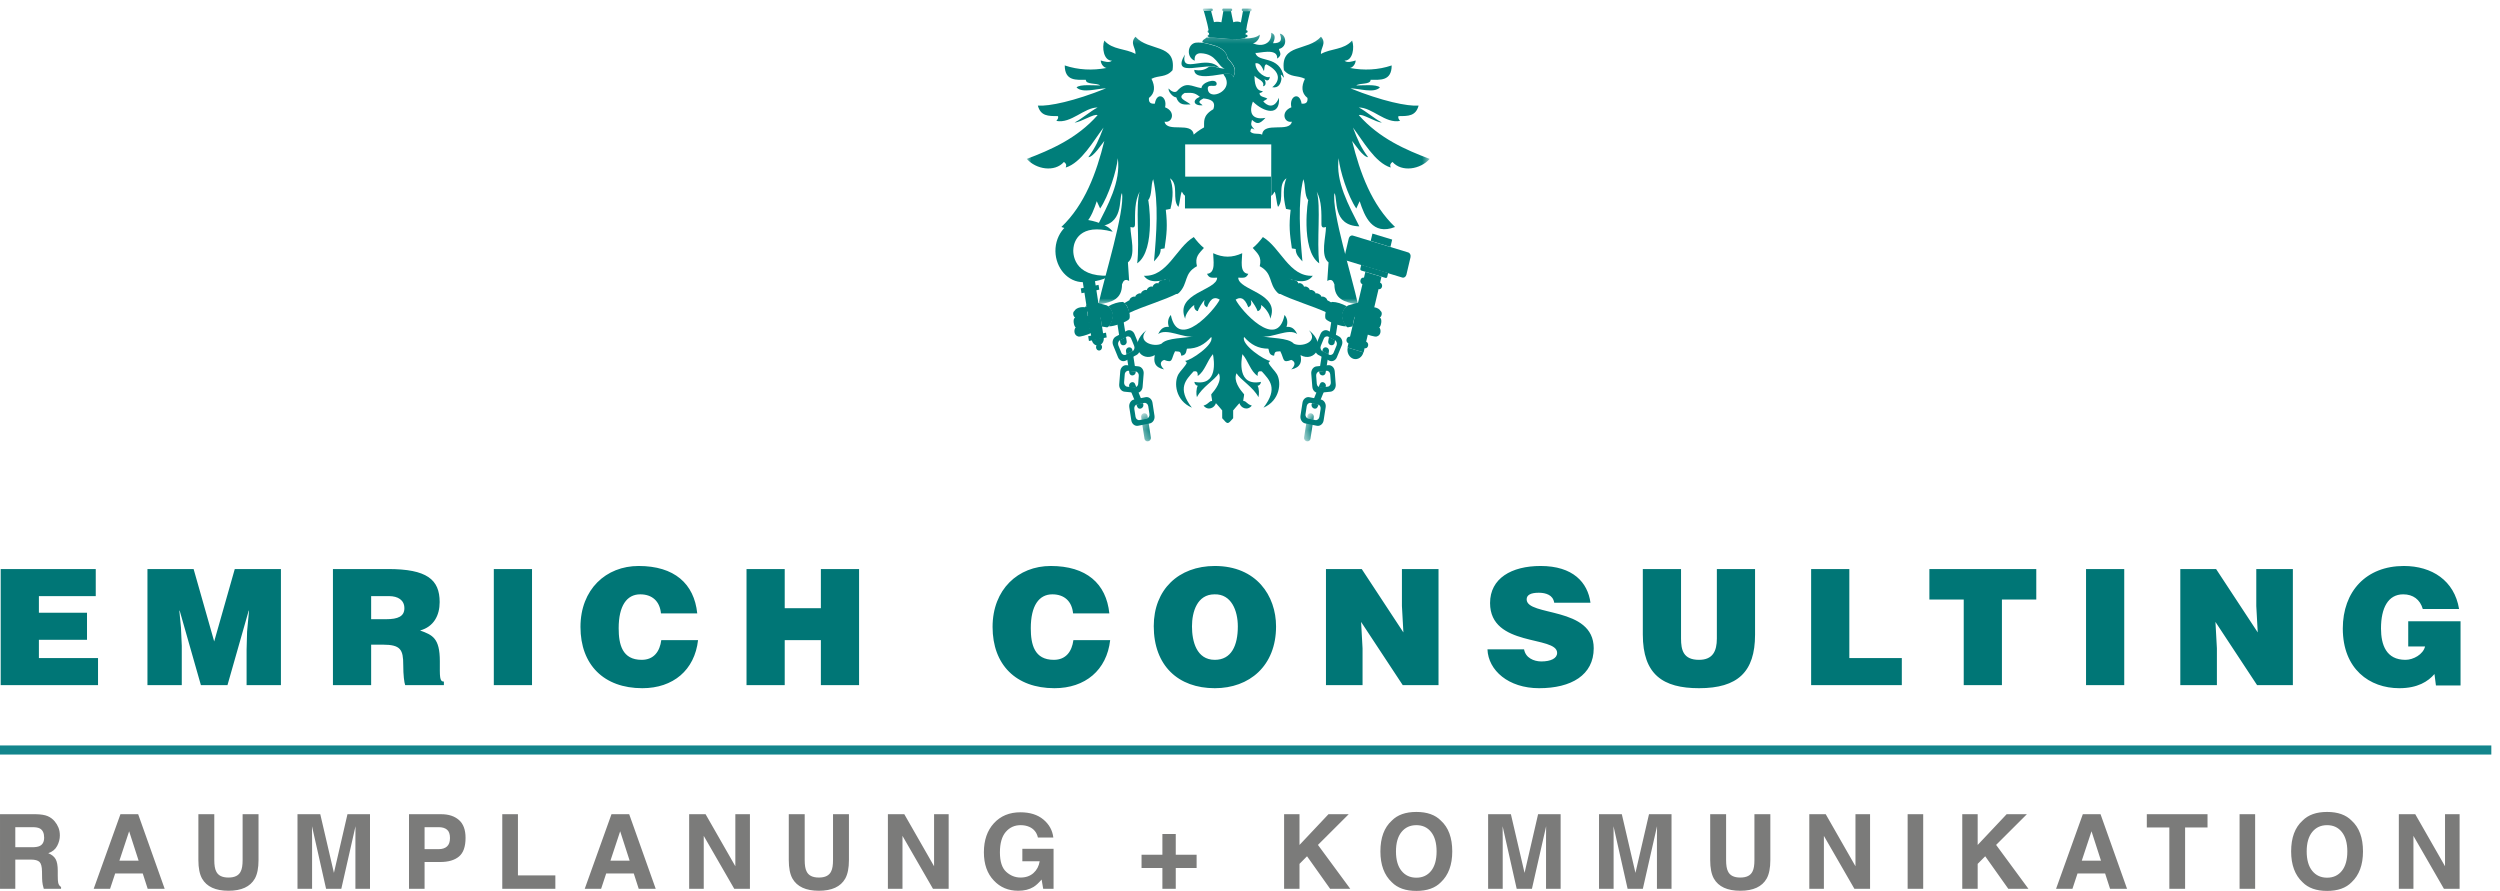
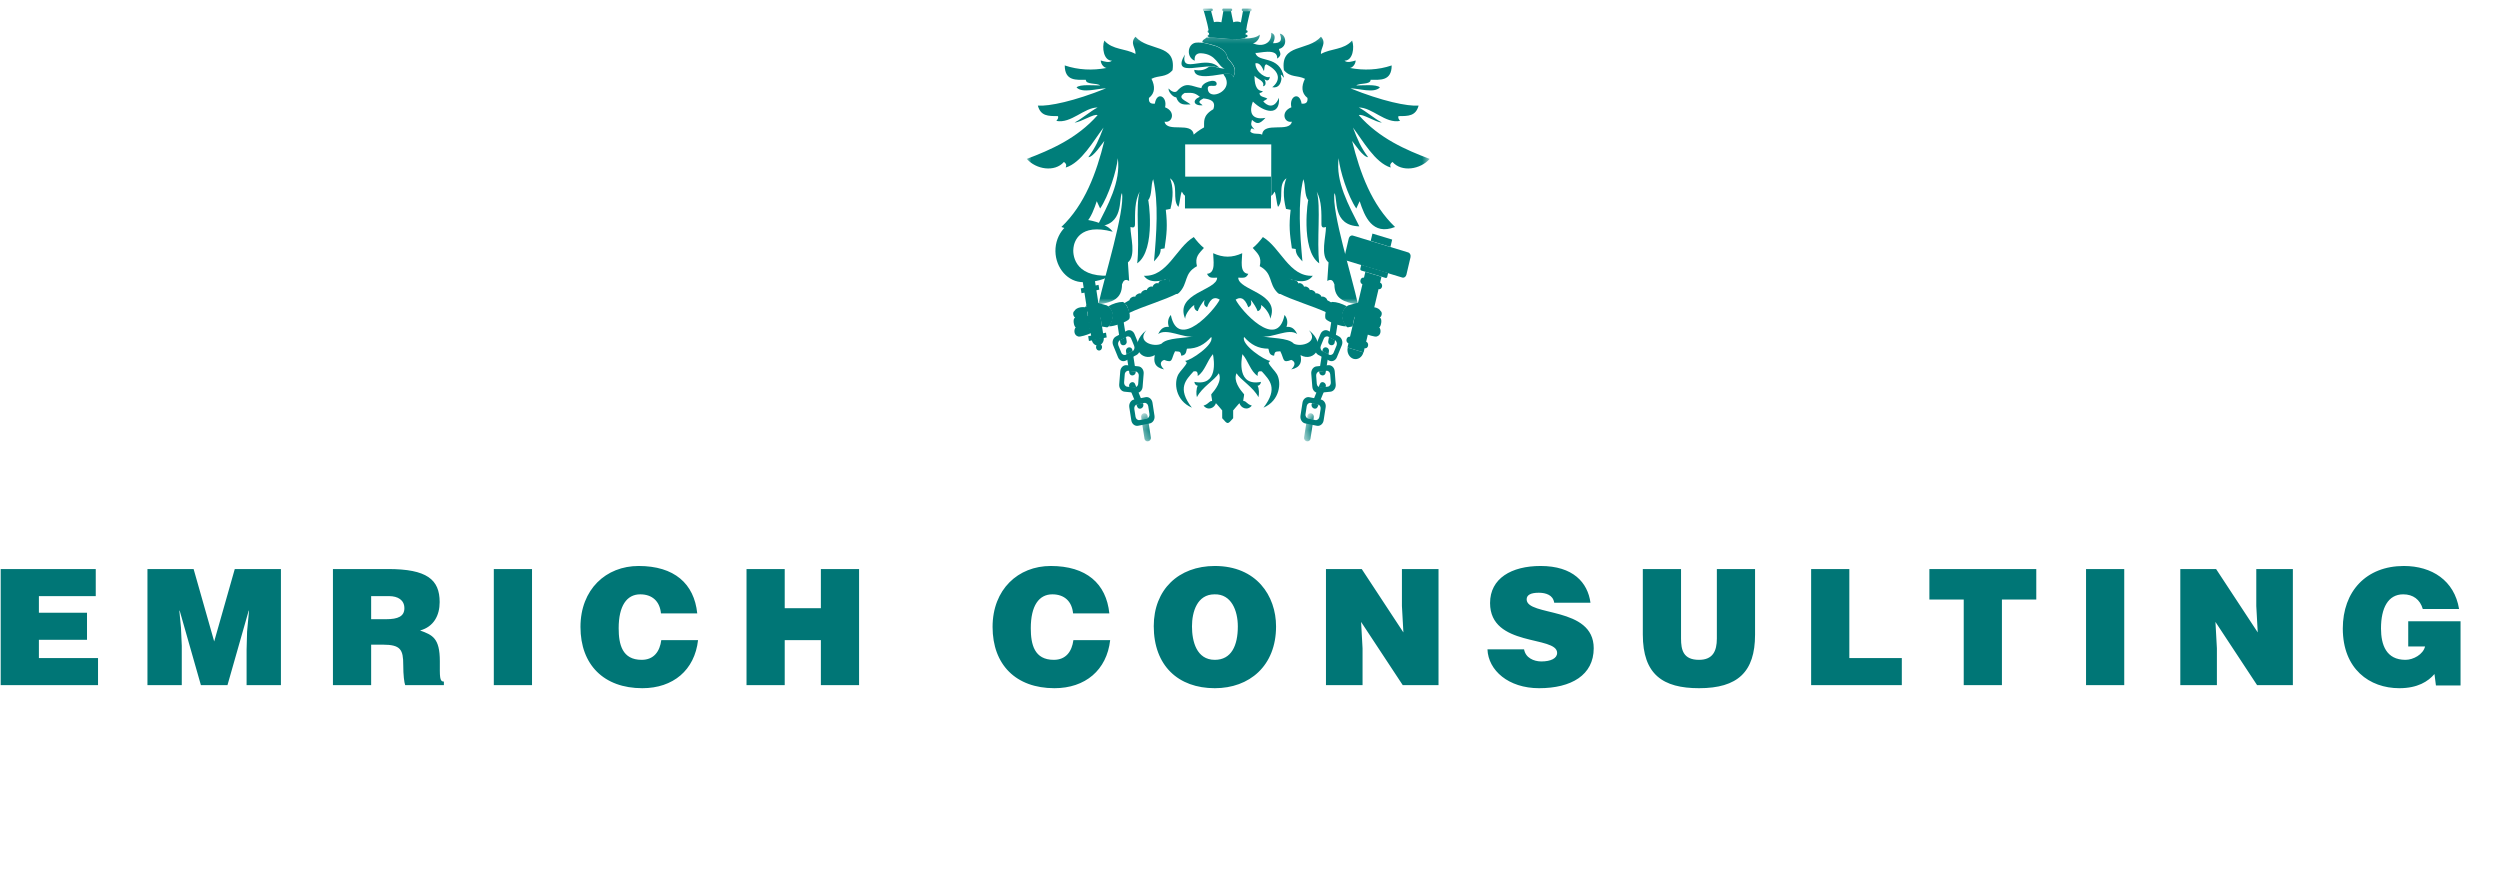
<svg xmlns="http://www.w3.org/2000/svg" xmlns:xlink="http://www.w3.org/1999/xlink" width="275" height="98" viewBox="0 0 275 98">
  <defs>
    <polygon id="a" points=".002 .28 44.321 .28 44.321 30.17 .002 30.17" />
    <polygon id="c" points=".623 1.387 5.991 1.387 5.991 5.154 .623 5.154" />
    <polygon id="e" points="1.377 1.176 5.127 1.176 5.127 3.769 1.377 3.769" />
    <polygon id="g" points="1.329 .675 5.079 .675 5.079 3.769 1.329 3.769" />
    <polygon id="i" points=".503 1.176 4.253 1.176 4.253 3.769 .503 3.769" />
    <polygon id="k" points=".844 .674 4.594 .674 4.594 3.769 .844 3.769" />
  </defs>
  <g fill="none" fill-rule="evenodd">
    <g transform="translate(0 62)">
-       <path fill="#7B7B7A" d="M3.586,28.989 C3.939,28.989 4.205,29.038 4.383,29.133 C4.697,29.306 4.856,29.639 4.856,30.137 C4.856,30.597 4.692,30.905 4.367,31.06 C4.181,31.149 3.906,31.195 3.538,31.195 L1.683,31.195 L1.683,28.989 L3.586,28.989 Z M3.944,27.563 L0.001,27.563 L0.001,35.771 L1.683,35.771 L1.683,32.553 L3.367,32.553 C3.847,32.553 4.174,32.641 4.348,32.815 C4.523,32.99 4.614,33.338 4.62,33.862 L4.631,34.624 C4.636,34.865 4.659,35.102 4.703,35.332 C4.727,35.443 4.763,35.59 4.817,35.771 L6.717,35.771 L6.717,35.566 C6.551,35.465 6.445,35.31 6.4,35.098 C6.37,34.964 6.354,34.71 6.354,34.335 L6.354,33.784 C6.354,33.208 6.276,32.78 6.117,32.5 C5.958,32.22 5.689,32.004 5.309,31.852 C5.763,31.696 6.09,31.43 6.287,31.052 C6.485,30.675 6.584,30.292 6.584,29.902 C6.584,29.579 6.532,29.291 6.431,29.039 C6.329,28.787 6.191,28.557 6.016,28.349 C5.806,28.097 5.548,27.905 5.244,27.775 C4.941,27.645 4.507,27.574 3.944,27.563 Z M14.205,29.44 L15.247,32.671 L13.135,32.671 L14.205,29.44 Z M10.305,35.771 L12.107,35.771 L12.667,34.084 L15.703,34.084 L16.247,35.771 L18.115,35.771 L15.198,27.563 L13.249,27.563 L10.305,35.771 Z M21.822,32.608 C21.822,33.482 21.957,34.161 22.229,34.648 C22.739,35.538 23.707,35.983 25.133,35.983 C26.559,35.983 27.525,35.538 28.031,34.648 C28.303,34.161 28.438,33.482 28.438,32.608 L28.438,27.563 L26.688,27.563 L26.688,32.605 C26.688,33.169 26.621,33.58 26.487,33.84 C26.279,34.3 25.828,34.53 25.133,34.53 C24.434,34.53 23.981,34.3 23.773,33.84 C23.64,33.58 23.572,33.169 23.572,32.605 L23.572,27.563 L21.822,27.563 L21.822,32.608 Z M36.732,34.017 L35.23,27.563 L32.724,27.563 L32.724,35.771 L34.329,35.771 L34.329,30.22 C34.329,30.06 34.328,29.836 34.323,29.55 C34.32,29.262 34.318,29.039 34.318,28.883 L35.869,35.771 L37.543,35.771 L39.106,28.883 C39.106,29.039 39.104,29.262 39.1,29.55 C39.096,29.836 39.095,30.06 39.095,30.22 L39.095,35.771 L40.7,35.771 L40.7,27.563 L38.221,27.563 L36.732,34.017 Z M49.498,30.176 C49.498,30.603 49.39,30.915 49.171,31.11 C48.954,31.307 48.648,31.406 48.255,31.406 L46.703,31.406 L46.703,28.989 L48.255,28.989 C48.648,28.989 48.954,29.08 49.171,29.262 C49.39,29.445 49.498,29.749 49.498,30.176 Z M51.211,30.165 C51.211,29.277 50.969,28.622 50.483,28.199 C49.998,27.775 49.348,27.563 48.532,27.563 L44.991,27.563 L44.991,35.771 L46.703,35.771 L46.703,32.821 L48.42,32.821 C49.315,32.821 50.005,32.621 50.487,32.218 C50.97,31.818 51.211,31.134 51.211,30.165 Z M55.25,35.771 L61.089,35.771 L61.089,34.295 L56.973,34.295 L56.973,27.563 L55.25,27.563 L55.25,35.771 Z M68.219,29.44 L69.26,32.671 L67.149,32.671 L68.219,29.44 Z M64.32,35.771 L66.122,35.771 L66.68,34.084 L69.716,34.084 L70.26,35.771 L72.13,35.771 L69.211,27.563 L67.263,27.563 L64.32,35.771 Z M75.807,35.771 L77.412,35.771 L77.412,29.947 L80.769,35.771 L82.492,35.771 L82.492,27.563 L80.887,27.563 L80.887,33.287 L77.614,27.563 L75.807,27.563 L75.807,35.771 Z M86.766,32.608 C86.766,33.482 86.901,34.161 87.173,34.648 C87.684,35.538 88.651,35.983 90.077,35.983 C91.503,35.983 92.468,35.538 92.974,34.648 C93.246,34.161 93.383,33.482 93.383,32.608 L93.383,27.563 L91.632,27.563 L91.632,32.605 C91.632,33.169 91.566,33.58 91.431,33.84 C91.223,34.3 90.772,34.53 90.077,34.53 C89.379,34.53 88.924,34.3 88.717,33.84 C88.583,33.58 88.517,33.169 88.517,32.605 L88.517,27.563 L86.766,27.563 L86.766,32.608 Z M97.668,35.771 L99.273,35.771 L99.273,29.947 L102.63,35.771 L104.353,35.771 L104.353,27.563 L102.748,27.563 L102.748,33.287 L99.474,27.563 L97.668,27.563 L97.668,35.771 Z M115.865,30.126 C115.771,29.335 115.406,28.675 114.771,28.146 C114.135,27.617 113.293,27.352 112.246,27.352 C111.037,27.352 110.065,27.753 109.331,28.554 C108.596,29.356 108.228,30.42 108.228,31.749 C108.228,33.062 108.593,34.097 109.32,34.854 C110.018,35.607 110.912,35.983 112.005,35.983 C112.669,35.983 113.228,35.845 113.683,35.568 C113.947,35.408 114.246,35.134 114.577,34.748 L114.752,35.771 L115.892,35.771 L115.892,31.367 L112.458,31.367 L112.458,32.737 L114.365,32.737 C114.279,33.272 114.052,33.704 113.683,34.034 C113.313,34.364 112.84,34.53 112.261,34.53 C111.673,34.53 111.147,34.321 110.684,33.903 C110.222,33.483 109.991,32.769 109.991,31.761 C109.991,30.761 110.205,30.013 110.631,29.514 C111.059,29.016 111.604,28.767 112.268,28.767 C112.615,28.767 112.93,28.828 113.213,28.95 C113.72,29.173 114.04,29.565 114.17,30.126 L115.865,30.126 Z M127.863,33.477 L127.863,35.771 L129.334,35.771 L129.334,33.477 L131.628,33.477 L131.628,32.024 L129.334,32.024 L129.334,29.741 L127.863,29.741 L127.863,32.024 L125.57,32.024 L125.57,33.477 L127.863,33.477 Z M141.251,35.771 L142.945,35.771 L142.945,33.026 L143.774,32.189 L146.315,35.771 L148.53,35.771 L144.974,30.94 L148.357,27.563 L146.131,27.563 L142.945,30.946 L142.945,27.563 L141.251,27.563 L141.251,35.771 Z M155.8,34.546 C155.116,34.546 154.572,34.295 154.167,33.795 C153.759,33.294 153.557,32.582 153.557,31.657 C153.557,30.733 153.759,30.019 154.167,29.518 C154.572,29.018 155.116,28.767 155.8,28.767 C156.483,28.767 157.023,29.018 157.424,29.522 C157.825,30.024 158.025,30.736 158.025,31.657 C158.025,32.582 157.825,33.294 157.424,33.795 C157.023,34.295 156.483,34.546 155.8,34.546 Z M159.748,31.657 C159.748,30.154 159.333,29.025 158.501,28.271 C157.879,27.632 156.978,27.313 155.8,27.313 C154.621,27.313 153.72,27.632 153.097,28.271 C152.263,29.025 151.844,30.154 151.844,31.657 C151.844,33.131 152.263,34.259 153.097,35.042 C153.72,35.681 154.621,36 155.8,36 C156.978,36 157.879,35.681 158.501,35.042 C159.333,34.259 159.748,33.131 159.748,31.657 Z M167.701,34.017 L166.199,27.563 L163.693,27.563 L163.693,35.771 L165.298,35.771 L165.298,30.22 C165.298,30.06 165.297,29.836 165.292,29.55 C165.289,29.262 165.287,29.039 165.287,28.883 L166.837,35.771 L168.512,35.771 L170.075,28.883 C170.075,29.039 170.073,29.262 170.068,29.55 C170.065,29.836 170.064,30.06 170.064,30.22 L170.064,35.771 L171.669,35.771 L171.669,27.563 L169.19,27.563 L167.701,34.017 Z M179.9,34.017 L178.4,27.563 L175.892,27.563 L175.892,35.771 L177.497,35.771 L177.497,30.22 C177.497,30.06 177.496,29.836 177.493,29.55 C177.488,29.262 177.486,29.039 177.486,28.883 L179.038,35.771 L180.713,35.771 L182.274,28.883 C182.274,29.039 182.272,29.262 182.269,29.55 C182.266,29.836 182.263,30.06 182.263,30.22 L182.263,35.771 L183.868,35.771 L183.868,27.563 L181.39,27.563 L179.9,34.017 Z M188.121,32.608 C188.121,33.482 188.256,34.161 188.528,34.648 C189.038,35.538 190.006,35.983 191.432,35.983 C192.858,35.983 193.824,35.538 194.33,34.648 C194.602,34.161 194.737,33.482 194.737,32.608 L194.737,27.563 L192.987,27.563 L192.987,32.605 C192.987,33.169 192.92,33.58 192.786,33.84 C192.578,34.3 192.127,34.53 191.432,34.53 C190.733,34.53 190.28,34.3 190.072,33.84 C189.939,33.58 189.871,33.169 189.871,32.605 L189.871,27.563 L188.121,27.563 L188.121,32.608 Z M199.023,35.771 L200.628,35.771 L200.628,29.947 L203.985,35.771 L205.707,35.771 L205.707,27.563 L204.101,27.563 L204.101,33.287 L200.83,27.563 L199.023,27.563 L199.023,35.771 Z M209.84,35.771 L211.552,35.771 L211.552,27.563 L209.84,27.563 L209.84,35.771 Z M215.849,35.771 L217.544,35.771 L217.544,33.026 L218.374,32.189 L220.914,35.771 L223.129,35.771 L219.572,30.94 L222.956,27.563 L220.73,27.563 L217.544,30.946 L217.544,27.563 L215.849,27.563 L215.849,35.771 Z M230.066,29.44 L231.108,32.671 L228.996,32.671 L230.066,29.44 Z M226.166,35.771 L227.968,35.771 L228.526,34.084 L231.564,34.084 L232.108,35.771 L233.976,35.771 L231.059,27.563 L229.11,27.563 L226.166,35.771 Z M236.149,27.563 L236.149,29.018 L238.627,29.018 L238.627,35.771 L240.361,35.771 L240.361,29.018 L242.828,29.018 L242.828,27.563 L236.149,27.563 Z M246.353,35.771 L248.065,35.771 L248.065,27.563 L246.353,27.563 L246.353,35.771 Z M255.98,34.546 C255.297,34.546 254.753,34.295 254.346,33.795 C253.94,33.294 253.736,32.582 253.736,31.657 C253.736,30.733 253.94,30.019 254.346,29.518 C254.753,29.018 255.297,28.767 255.98,28.767 C256.662,28.767 257.204,29.018 257.604,29.522 C258.005,30.024 258.206,30.736 258.206,31.657 C258.206,32.582 258.005,33.294 257.604,33.795 C257.204,34.295 256.662,34.546 255.98,34.546 Z M259.929,31.657 C259.929,30.154 259.512,29.025 258.681,28.271 C258.058,27.632 257.157,27.313 255.98,27.313 C254.802,27.313 253.901,27.632 253.278,28.271 C252.442,29.025 252.025,30.154 252.025,31.657 C252.025,33.131 252.442,34.259 253.278,35.042 C253.901,35.681 254.802,36 255.98,36 C257.157,36 258.058,35.681 258.681,35.042 C259.512,34.259 259.929,33.131 259.929,31.657 Z M263.872,35.771 L265.478,35.771 L265.478,29.947 L268.834,35.771 L270.557,35.771 L270.557,27.563 L268.952,27.563 L268.952,33.287 L265.679,27.563 L263.872,27.563 L263.872,35.771 Z" />
      <path fill="#007676" d="M10.783,13.365 L10.783,10.386 L4.279,10.386 L4.279,8.38 L9.571,8.38 L9.571,5.403 L4.279,5.403 L4.279,3.573 L10.533,3.573 L10.533,0.594 L0.076,0.594 L0.076,13.365 L10.783,13.365 Z M19.995,13.365 L19.995,9.039 L19.907,7.051 L19.728,5.17 L19.764,5.17 L22.099,13.365 L25.022,13.365 L27.357,5.17 L27.393,5.17 L27.179,7.477 L27.125,9.465 L27.125,13.365 L30.902,13.365 L30.902,0.594 L25.825,0.594 L23.561,8.56 L21.297,0.594 L16.22,0.594 L16.22,13.365 L19.995,13.365 Z M40.826,3.573 L42.788,3.573 C43.768,3.573 44.482,3.999 44.482,4.905 C44.482,5.793 43.787,6.112 42.485,6.112 L40.826,6.112 L40.826,3.573 Z M42.111,8.912 C44.071,8.912 44.357,9.463 44.357,11.132 C44.357,12.266 44.464,13.083 44.571,13.365 L48.827,13.365 L48.827,12.977 C48.329,12.977 48.382,12.409 48.382,10.74 C48.382,8.169 47.563,7.849 46.209,7.353 C47.705,6.945 48.363,5.703 48.363,4.23 C48.363,1.746 46.958,0.594 42.681,0.594 L36.623,0.594 L36.623,13.365 L40.826,13.365 L40.826,8.912 L42.111,8.912 Z M54.319,13.365 L58.522,13.365 L58.522,0.594 L54.319,0.594 L54.319,13.365 Z M76.697,5.472 C76.357,2.189 74.166,0.258 70.246,0.258 C66.665,0.258 63.852,2.828 63.852,6.962 C63.852,11.114 66.416,13.702 70.656,13.702 C74.042,13.702 76.411,11.717 76.785,8.417 L72.741,8.417 C72.581,9.641 71.939,10.582 70.584,10.582 C68.446,10.582 68.054,8.896 68.054,7.104 C68.054,4.637 68.946,3.377 70.424,3.377 C71.743,3.377 72.581,4.141 72.705,5.472 L76.697,5.472 Z M86.319,13.365 L86.319,8.416 L90.296,8.416 L90.296,13.365 L94.498,13.365 L94.498,0.594 L90.296,0.594 L90.296,4.905 L86.319,4.905 L86.319,0.594 L82.117,0.594 L82.117,13.365 L86.319,13.365 Z M122.028,5.472 C121.69,2.189 119.499,0.258 115.579,0.258 C111.997,0.258 109.183,2.828 109.183,6.962 C109.183,11.114 111.747,13.702 115.988,13.702 C119.374,13.702 121.744,11.717 122.118,8.417 L118.073,8.417 C117.912,9.641 117.271,10.582 115.917,10.582 C113.779,10.582 113.387,8.896 113.387,7.104 C113.387,4.637 114.277,3.377 115.757,3.377 C117.076,3.377 117.912,4.141 118.038,5.472 L122.028,5.472 Z M133.595,3.377 C135.449,3.324 136.161,5.17 136.161,6.909 C136.161,9.02 135.449,10.582 133.63,10.582 C131.616,10.582 131.118,8.541 131.118,6.909 C131.118,5.295 131.687,3.377 133.595,3.377 Z M133.63,0.258 C129.638,0.258 126.913,2.864 126.913,6.874 C126.913,11.221 129.603,13.702 133.63,13.702 C137.427,13.702 140.366,11.255 140.366,6.909 C140.366,3.537 138.21,0.258 133.63,0.258 Z M149.791,0.594 L145.856,0.594 L145.856,13.365 L149.881,13.365 L149.881,9.322 L149.72,6.411 L154.302,13.365 L158.237,13.365 L158.237,0.594 L154.212,0.594 L154.212,4.656 L154.373,7.566 L149.791,0.594 Z M174.952,4.299 C174.65,2.066 173.029,0.258 169.465,0.258 C166.257,0.258 163.907,1.623 163.907,4.335 C163.907,9.216 171.284,7.885 171.284,9.82 C171.284,10.422 170.589,10.759 169.537,10.759 C169.128,10.759 168.682,10.653 168.344,10.44 C167.985,10.227 167.735,9.89 167.647,9.429 L163.621,9.429 C163.71,11.734 165.919,13.702 169.304,13.702 C172.833,13.702 175.309,12.266 175.309,9.305 C175.309,4.656 167.932,5.844 167.932,3.928 C167.932,3.467 168.342,3.201 169.268,3.201 C169.679,3.201 170.053,3.271 170.356,3.431 C170.66,3.59 170.892,3.856 170.963,4.299 L174.952,4.299 Z M180.71,7.796 C180.71,12.196 182.919,13.702 186.892,13.702 C191.151,13.702 193.056,11.911 193.056,7.815 L193.056,0.594 L188.854,0.594 L188.854,8.241 C188.854,9.624 188.407,10.582 186.892,10.582 C185.162,10.582 184.914,9.501 184.914,8.241 L184.914,0.594 L180.71,0.594 L180.71,7.796 Z M209.2,13.365 L209.2,10.386 L203.427,10.386 L203.427,0.594 L199.224,0.594 L199.224,13.365 L209.2,13.365 Z M212.232,3.946 L216.01,3.946 L216.01,13.365 L220.212,13.365 L220.212,3.946 L223.991,3.946 L223.991,0.594 L212.232,0.594 L212.232,3.946 Z M229.464,13.365 L233.666,13.365 L233.666,0.594 L229.464,0.594 L229.464,13.365 Z M243.77,0.594 L239.834,0.594 L239.834,13.365 L243.859,13.365 L243.859,9.322 L243.699,6.411 L248.28,13.365 L252.216,13.365 L252.216,0.594 L248.191,0.594 L248.191,4.656 L248.351,7.566 L243.77,0.594 Z M270.66,6.342 L264.905,6.342 L264.905,9.108 L266.759,9.108 C266.545,9.995 265.459,10.582 264.603,10.582 C262.481,10.582 261.91,8.931 261.91,7.123 C261.91,4.869 262.695,3.377 264.353,3.377 C265.44,3.377 266.206,3.946 266.509,4.993 L270.499,4.993 C269.982,1.853 267.506,0.258 264.424,0.258 C260.272,0.258 257.708,3.058 257.708,7.14 C257.708,11.593 260.646,13.702 263.926,13.702 C265.938,13.702 267.097,12.958 267.792,12.143 L267.952,13.401 L270.66,13.401 L270.66,6.342 Z" />
    </g>
    <g transform="translate(112.943 .936)">
      <polygon fill="#007E7A" points="17.404 21.992 26.865 21.992 26.865 18.494 17.404 18.494" />
      <g transform="translate(0 -1.385)">
        <g transform="translate(0 3.77)">
          <mask id="b" fill="white">
            <use xlink:href="#a" />
          </mask>
          <path fill="#007E7A" d="M17.424,12.564 L17.431,18.222 C17.221,18.116 17.146,17.864 17.053,17.758 C16.869,18.177 16.869,18.916 16.681,19.443 C15.943,18.595 16.775,17.02 15.759,16.285 C16.111,17.152 16.145,18.346 15.804,19.658 L15.294,19.756 C15.496,21.539 15.399,22.383 15.159,24 L14.735,24.072 C14.735,24.701 14.368,25.014 13.996,25.433 C14.278,22.346 14.518,18.961 13.906,16.39 C13.625,17.02 13.813,18.177 13.351,18.701 C13.351,18.271 14.278,24.155 12.148,25.647 C12.448,23.156 11.938,19.345 12.421,17.758 C11.867,18.81 11.908,20.084 11.908,21.347 C11.908,21.882 11.495,21.648 11.405,21.648 C11.405,22.704 12.054,24.807 11.128,25.542 L11.263,27.581 C10.787,27.31 10.618,27.581 10.479,27.958 C10.479,29.56 9.425,29.929 7.884,30.17 C8.514,27.197 10.813,19.911 10.475,17.917 C10.085,18.501 10.753,21.501 7.742,21.58 C8.893,19.289 10.378,16.665 10.014,14.076 C9.898,15.433 8.99,18.275 8.072,19.613 L7.7,18.81 C7.153,20.491 6.301,22.624 3.808,21.648 C6.388,19.187 7.655,15.727 8.533,12.184 C8.255,12.5 7.333,13.97 6.774,13.97 C7.629,12.783 7.888,12.131 8.443,10.714 C7.337,12.161 6.013,14.581 4.288,15.109 C4.404,14.811 4.318,14.649 4.089,14.494 C3.073,15.651 1.022,15.316 0.002,14.159 C2.589,13.175 5.525,11.924 7.794,9.345 C7.426,9.134 5.908,10.156 5.263,10.156 C6.129,9.7 6.931,8.961 7.794,8.501 C6.313,8.501 4.873,10.303 3.256,9.979 C3.399,9.802 3.5,9.655 3.44,9.451 C2.33,9.451 1.532,9.451 1.22,8.294 C2.439,8.392 5.237,7.804 8.72,6.398 C7.794,6.398 6.129,6.978 5.476,6.296 C5.844,5.923 7.426,6.081 8.072,6.081 C7.712,5.776 6.497,6.021 6.497,5.456 C5.499,5.456 4.179,5.637 4.179,3.876 C5.649,4.378 7.243,4.449 8.773,4.155 C8.514,4.129 8.15,3.771 8.139,3.33 C8.552,3.45 9.084,3.624 9.365,3.352 C8.443,3.352 8.255,1.875 8.533,1.14 C9.459,2.191 10.847,1.984 11.96,2.614 C12.024,1.98 11.3,1.423 11.96,0.721 C13.412,2.369 16.46,1.423 16.037,4.4 C15.294,5.245 14.552,4.928 13.719,5.346 C14.128,6.16 14.128,6.922 13.441,7.453 C13.4,7.921 13.58,8.124 14.09,8.083 C14.308,6.684 15.496,7.272 15.215,8.482 C16.43,8.95 16.018,10.246 15.159,10.065 C15.418,11.324 18.193,10.001 18.361,11.49 C18.872,11.027 19.505,10.691 19.505,10.691 C19.539,10.114 19.295,9.406 20.521,8.693 C20.859,7.781 20.154,7.581 19.434,7.506 C18.497,7.985 19.344,8.098 19.314,8.271 C18.328,8.309 18.166,7.683 19.04,7.329 C18.392,6.797 18.11,6.903 17.372,6.903 C16.442,7.468 17.521,7.747 18.02,8.166 C17.349,8.181 16.753,8.294 16.442,7.385 C16.07,7.385 15.515,6.715 15.609,6.405 C15.819,6.677 16.254,6.933 16.513,6.715 C17.537,5.557 18.11,6.202 19.22,6.375 C19.22,5.75 20.795,5.222 20.889,5.855 C20.93,6.519 19.644,5.61 19.963,6.699 C20.338,7.627 22.464,6.699 21.913,5.327 C21.913,5.222 21.631,4.909 21.631,4.804 C22.547,4.559 22.712,5.06 22.712,5.188 C23.124,4.351 22.88,3.925 22.085,3.04 C21.872,1.596 19.633,1.502 19.314,1.332 C19.314,1.015 19.595,1.015 19.779,0.804 C20.983,0.804 22.929,1.121 24.133,0.91 C24.598,0.91 25.337,0.804 25.614,0.488 C25.708,0.804 25.243,1.434 24.875,1.434 C25.899,1.909 27.009,1.453 26.885,0.28 C27.418,0.465 27.302,0.948 27.095,1.434 C27.924,1.434 28.134,1.132 27.838,0.386 C28.52,0.439 28.764,1.818 27.744,2.067 C27.744,2.331 28.205,2.689 27.545,3.126 C27.65,1.864 25.427,2.591 25.149,2.493 C25.427,3.646 27.823,2.648 28.299,5.222 C28.205,5.222 27.789,4.427 28.021,5.327 C27.962,5.848 27.718,6.405 27.002,6.274 C27.857,5.61 27.999,4.585 26.357,3.756 C26.087,3.797 26.165,4.378 26.079,4.487 C25.91,4.072 25.599,3.518 25.149,3.646 C25.149,4.694 26.465,5.373 26.728,5.116 C26.728,5.539 26.398,5.652 26.154,5.373 C26.33,5.772 26.33,6.123 25.985,6.168 C26.225,5.576 25.366,5.399 25.055,5.011 C25.055,5.75 25.149,6.699 25.985,6.699 C25.892,6.797 25.798,6.903 25.614,6.903 C25.565,7.385 26.282,7.333 26.465,7.548 L26.015,7.823 C26.353,8.256 27.197,8.773 27.744,7.431 C27.894,9.523 26.087,9.048 24.875,7.853 C24.249,9.515 25.25,9.839 26.259,9.643 C25.569,10.397 25.314,10.337 24.774,9.866 C24.654,10.405 24.602,10.416 25.059,10.936 C24.677,10.699 24.673,10.812 24.587,11.151 C24.909,11.52 25.486,11.29 25.892,11.49 C26.045,10.001 28.907,11.324 29.162,10.065 C28.303,10.246 27.89,8.95 29.109,8.482 C28.824,7.272 30.013,6.684 30.234,8.083 C30.74,8.124 30.924,7.921 30.879,7.453 C30.197,6.922 30.197,6.16 30.602,5.346 C29.769,4.928 29.026,5.245 28.288,4.4 C27.864,1.423 30.913,2.369 32.364,0.721 C33.02,1.423 32.297,1.98 32.364,2.614 C33.474,1.984 34.861,2.191 35.788,1.14 C36.065,1.875 35.882,3.352 34.955,3.352 C35.24,3.624 35.769,3.45 36.181,3.33 C36.17,3.771 35.81,4.129 35.548,4.155 C37.078,4.449 38.672,4.378 40.142,3.876 C40.142,5.637 38.822,5.456 37.824,5.456 C37.824,6.021 36.609,5.776 36.249,6.081 C36.898,6.081 38.477,5.923 38.844,6.296 C38.191,6.978 36.526,6.398 35.604,6.398 C39.084,7.804 41.882,8.392 43.104,8.294 C42.789,9.451 41.99,9.451 40.884,9.451 C40.82,9.655 40.925,9.802 41.064,9.979 C39.448,10.303 38.011,8.501 36.526,8.501 C37.393,8.961 38.191,9.7 39.062,10.156 C38.413,10.156 36.898,9.134 36.526,9.345 C38.799,11.924 41.731,13.175 44.323,14.159 C43.299,15.316 41.252,15.651 40.231,14.494 C40.007,14.649 39.92,14.811 40.033,15.109 C38.308,14.581 36.984,12.161 35.882,10.714 C36.433,12.131 36.691,12.783 37.55,13.97 C36.992,13.97 36.065,12.5 35.788,12.184 C36.669,15.727 37.937,19.187 40.513,21.648 C38.019,22.624 37.168,20.491 36.62,18.81 L36.249,19.613 C35.33,18.275 34.423,15.433 34.31,14.076 C33.947,16.665 35.428,19.289 36.583,21.58 C33.572,21.501 34.235,18.501 33.849,17.917 C33.511,19.911 35.81,27.197 36.437,30.17 C34.895,29.929 33.842,29.56 33.842,27.958 C33.706,27.581 33.534,27.31 33.058,27.581 L33.197,25.542 C32.267,24.807 32.915,22.704 32.915,21.648 C32.825,21.648 32.416,21.882 32.416,21.347 C32.416,20.084 32.458,18.81 31.899,17.758 C32.383,19.345 31.873,23.156 32.173,25.647 C30.043,24.155 30.973,18.271 30.973,18.701 C30.512,18.177 30.695,17.02 30.418,16.39 C29.803,18.961 30.043,22.346 30.324,25.433 C29.956,25.014 29.585,24.701 29.585,24.072 L29.162,24 C28.922,22.383 28.824,21.539 29.026,19.756 L28.517,19.658 C28.175,18.346 28.209,17.152 28.565,16.285 C27.545,17.02 28.378,18.595 27.639,19.443 C27.451,18.916 27.451,18.177 27.268,17.758 C27.174,17.864 27.099,18.116 26.889,18.222 L26.896,12.564 L17.424,12.564 Z" mask="url(#b)" />
        </g>
        <path fill="#007E7A" d="M25.974,26.524 C25.629,26.98 25.265,27.399 24.857,27.723 C25.412,28.356 25.873,28.691 25.629,29.732 C27.11,30.531 26.555,31.613 27.59,32.653 C28.119,33.158 28.91,32.035 29.267,33.143 C29.765,32.242 28.265,31.481 28.738,31.085 C29.51,31.36 30.826,31.707 31.46,30.783 C28.877,30.923 27.916,27.681 25.974,26.524 M18.373,26.524 C18.721,26.98 19.081,27.399 19.486,27.723 C18.931,28.356 18.474,28.691 18.721,29.732 C17.236,30.531 17.791,31.613 16.753,32.653 C16.224,33.158 15.437,32.035 15.08,33.143 C14.585,32.242 16.085,31.481 15.609,31.085 C14.836,31.36 13.52,31.707 12.883,30.783 C15.47,30.923 16.43,27.681 18.373,26.524" />
        <path fill="#007E7A" d="M31.038,36.775 C32.178,38.072 30.194,38.679 29.373,38.249 C28.773,37.571 26.703,37.669 25.889,37.435 C26.909,37.691 28.836,36.489 29.744,37.197 C29.44,36.534 29.061,36.364 28.57,36.406 C28.758,35.878 28.634,35.411 28.356,35.094 C27.55,39.108 23.508,34.529 22.979,33.409 C23.399,33.145 23.924,33.059 24.37,34.254 C24.681,34.088 24.756,33.914 24.648,33.447 C24.921,33.764 25.296,34.359 25.39,34.672 C25.574,34.672 25.851,34.389 25.776,34.001 C26.148,34.212 26.778,34.992 26.778,35.513 C27.966,32.674 23.264,32.407 23.264,30.993 C23.86,30.993 24.115,31.087 24.37,30.571 C23.361,30.484 23.699,29.037 23.699,28.302 C22.596,28.807 21.606,28.807 20.504,28.302 C20.504,29.037 20.841,30.484 19.829,30.571 C20.088,31.087 20.339,30.993 20.943,30.993 C20.943,32.407 16.236,32.674 17.425,35.513 C17.425,34.992 18.055,34.212 18.426,34.001 C18.351,34.389 18.629,34.672 18.813,34.672 C18.906,34.359 19.278,33.764 19.555,33.447 C19.446,33.914 19.521,34.088 19.829,34.254 C20.279,33.059 20.804,33.145 21.224,33.409 C20.695,34.529 16.653,39.108 15.85,35.094 C15.573,35.411 15.445,35.878 15.633,36.406 C15.138,36.364 14.763,36.534 14.459,37.197 C15.366,36.489 17.294,37.691 18.31,37.435 C17.5,37.669 15.426,37.571 14.83,38.249 C14.013,38.679 12.025,38.072 13.161,36.775 C11.118,38.377 12.576,40.364 14.088,39.512 C13.934,40.224 14.046,40.865 15.108,41.087 C14.65,40.65 14.609,40.224 15.108,40.039 C16.12,40.435 15.858,39.964 16.311,39.09 C16.769,39.15 16.919,39.022 16.994,39.576 C17.631,39.538 17.538,38.912 17.631,38.803 C18.745,38.803 19.555,38.358 20.294,37.514 C20.665,38.358 17.98,40.141 17.425,40.141 L17.609,40.352 C17.425,40.774 16.885,41.253 16.683,41.615 C16.161,42.538 16.349,44.51 18.164,45.294 C16.503,43.138 17.515,42.244 18.348,41.302 C18.535,41.302 18.839,41.166 18.805,41.807 C19.596,41.291 19.829,40.141 20.481,39.406 C20.605,40.081 21.066,42.968 18.441,42.455 C18.441,42.667 18.629,42.878 18.813,42.878 C18.629,43.19 18.629,43.827 18.719,44.14 C19.255,43.055 20.691,42.237 21.13,41.509 C21.498,42.35 20.755,43.296 20.294,43.827 C20.294,44.035 20.388,44.348 20.388,44.559 C20.013,44.559 20.088,44.853 19.446,45.068 C19.938,45.667 20.654,45.324 20.804,44.807 C20.804,44.755 21.756,45.897 21.498,45.61 L21.498,46.451 C22.12,47.159 22.083,47.159 22.705,46.451 L22.705,45.61 C22.446,45.897 23.399,44.755 23.399,44.807 C23.549,45.324 24.269,45.667 24.756,45.068 C24.115,44.853 24.19,44.559 23.815,44.559 C23.815,44.348 23.909,44.035 23.909,43.827 C23.448,43.296 22.705,42.35 23.073,41.509 C23.511,42.237 24.948,43.055 25.484,44.14 C25.574,43.827 25.574,43.19 25.39,42.878 C25.574,42.878 25.761,42.667 25.761,42.455 C23.136,42.968 23.594,40.081 23.721,39.406 C24.37,40.141 24.606,41.291 25.398,41.807 C25.36,41.166 25.668,41.302 25.855,41.302 C26.688,42.244 27.704,43.138 26.039,45.294 C27.854,44.51 28.041,42.538 27.52,41.615 C27.314,41.253 26.778,40.774 26.594,40.352 L26.778,40.141 C26.226,40.141 23.538,38.358 23.909,37.514 C24.648,38.358 25.458,38.803 26.571,38.803 C26.665,38.912 26.571,39.538 27.209,39.576 C27.284,39.022 27.438,39.15 27.891,39.09 C28.345,39.964 28.083,40.435 29.095,40.039 C29.59,40.224 29.553,40.65 29.095,41.087 C30.156,40.865 30.269,40.224 30.115,39.512 C31.626,40.364 33.085,38.377 31.038,36.775" />
        <path fill="#007E7A" d="M27.665 32.676C29.364 33.543 31.362 34.059 33.129 34.885 33.129 34.568 33.312 33.833 33.684 33.833 33.47 33.709 33.256 33.584 33.046 33.464 33.024 33.219 32.619 33 32.409 33.094 32.416 32.898 31.97 32.634 31.771 32.729 31.779 32.514 31.321 32.25 31.134 32.363 31.13 32.144 30.725 31.865 30.5 31.994 30.44 31.73 30.091 31.5 29.862 31.624 29.862 31.36 29.416 31.191 29.225 31.259 29.011 31.138 28.801 31.014 28.587 30.885 28.587 32.446 29.319 32.201 27.665 32.676M16.681 32.676C14.986 33.543 12.987 34.059 11.221 34.885 11.221 34.568 11.034 33.833 10.666 33.833 10.876 33.709 11.09 33.584 11.3 33.464 11.322 33.219 11.731 33 11.937 33.094 11.93 32.898 12.376 32.634 12.575 32.729 12.567 32.514 13.025 32.25 13.212 32.363 13.216 32.144 13.621 31.865 13.846 31.994 13.906 31.73 14.255 31.5 14.487 31.624 14.487 31.36 14.93 31.191 15.121 31.259 15.335 31.138 15.545 31.014 15.759 30.885 15.759 32.446 15.027 32.201 16.681 32.676M20.624 5.476C19.821 5.235 19.311 5.08 18.595 5.144 17.673 5.28 17.519 6.739 18.475 7.127 18.381 6.403 18.876 6.298 19.15 6.305 20.92 6.392 20.991 7.76 21.779 8.001 21.134 8.001 20.331 7.572 19.964 7.854 19.54 8.148 19.098 8.261 18.426 8.133 18.426 9.079 20.084 8.797 20.466 8.766 20.931 8.702 21.299 8.646 21.876 8.555 22.158 8.514 22.653 8.555 22.69 8.974 23.144 8.096 22.758 7.624 22.053 6.829 22.053 6.09 21.089 5.578 20.624 5.476" />
        <path fill="#007E7A" d="M21.219 7.952C19.794 6.301 16.876 8.777 17.39 6.448 15.785 9.199 19.865 7.156 21.219 7.952M21.735 5.641C22.024 5.339 22.553 5.366 22.778 5.558 22.928 5.535 23.029 5.49 23.153 5.449 22.977 5.577 22.984 5.747 22.838 5.931 22.62 6.282 21.979 6.689 21.544 5.724 21.634 5.747 21.702 5.667 21.735 5.641" />
        <path fill="#007E7A" d="M21.764 5.637L22.203 6.326C22.413 6.338 22.555 6.228 22.649 6.138L22.18 5.433C22.034 5.456 21.888 5.508 21.764 5.637M20.078 4.57C20.052 3.579 19.733 2.595 19.478 1.66L20.277 1.66C20.385 2.067 20.494 2.478 20.595 2.885 20.892 2.81 21.169 2.851 21.413 2.897L21.623 1.672 22.463 1.672C22.53 2.083 22.647 2.493 22.718 2.897 23.014 2.787 23.314 2.795 23.554 2.916L23.783 1.672 24.582 1.672C24.353 2.674 24.075 3.643 24.049 4.668 22.759 4.902 21.398 4.612 20.078 4.57" />
        <g transform="translate(18.75)">
          <mask id="d" fill="white">
            <use xlink:href="#c" />
          </mask>
          <path fill="#007E7A" d="M5.034,1.385 L5.859,1.385 C6.035,1.385 6.035,1.672 5.859,1.672 L5.034,1.672 C4.857,1.672 4.857,1.385 5.034,1.385 M2.889,1.385 L3.714,1.385 C3.894,1.385 3.894,1.672 3.714,1.672 L2.889,1.672 C2.712,1.672 2.712,1.385 2.889,1.385 M0.755,1.385 L1.584,1.385 C1.76,1.385 1.76,1.672 1.584,1.672 L0.755,1.672 C0.579,1.672 0.579,1.385 0.755,1.385 M1.287,3.775 L5.401,3.775 C5.592,3.775 5.592,4.061 5.401,4.061 L1.287,4.061 C1.096,4.061 1.096,3.775 1.287,3.775 M1.317,4.261 L5.371,4.261 C5.596,4.261 5.596,4.548 5.371,4.548 L1.317,4.548 C1.089,4.548 1.089,4.261 1.317,4.261" mask="url(#d)" />
        </g>
      </g>
      <polygon fill="#007E7A" points="6.143 29.958 7.155 36.471 8.471 36.207 7.459 29.694" />
      <g transform="translate(0 21.23)">
        <path fill="#007E7A" d="M6.457 1.997C7.286 2.08 8.951 2.533 9.45 3.324 5.782 2.337 5.209 4.447 5.138 5.092 5.044 5.661 5.081 8.33 9.068 8.16 8.475 8.725 6.746 8.94 5.921 8.857 4.268 8.688 3.022 6.999 3.165 5.122 3.315 3.245 4.808 1.831 6.457 1.997M8.011 16.39C8.187 16.357 8.311 16.157 8.281 15.95 8.247 15.75 8.075 15.61 7.894 15.644 7.715 15.682 7.595 15.882 7.625 16.081 7.654 16.289 7.831 16.424 8.011 16.39zM6.755 14.819L8.716 14.427 8.794 14.951 6.841 15.343 6.755 14.819zM5.941 9.561L7.898 9.169 7.981 9.696 6.023 10.088 5.941 9.561z" />
        <path fill="#007E7A" d="M7.926 15.835C8.283 15.763 8.53 15.368 8.466 14.96L7.154 15.221C7.218 15.628 7.566 15.907 7.926 15.835M8.952 11.53C9.48 11.236 10.054 11.052 10.553 11.044 11.052 11.191 11.498 12.458 11.277 12.921 11.063 13.227 9.548 13.773 9.038 13.732 9.297 13.253 9.855 12.356 8.952 11.53M35.207 11.53C34.678 11.236 34.105 11.052 33.606 11.044 33.107 11.191 32.661 12.458 32.882 12.921 33.096 13.227 34.615 13.773 35.121 13.732 34.862 13.253 34.303 12.356 35.207 11.53" />
        <path fill="#007E7A" d="M8.854,13.846 L8.265,13.755 L8.138,12.915 C7.827,11.953 7.347,12.76 6.769,12.074 C6.807,11.995 6.878,11.965 6.96,11.953 C6.825,11.576 6.702,11.618 6.537,11.482 C6.867,10.676 8.172,11.298 8.813,11.429 C9.338,11.739 9.585,12.285 9.462,12.798 C9.432,13.148 9.154,13.717 8.854,13.846 M6.604,11.686 C6.248,11.546 5.494,11.592 5.235,12.044 C5.04,12.183 5.067,12.587 5.325,12.779 C5.01,12.869 5.19,13.77 5.385,13.846 C5.16,14.087 5.16,14.724 5.67,14.852 C5.862,14.912 6.672,14.663 7.017,14.494 C7.249,14.377 7.579,14.181 7.699,14.023 C7.508,13.898 7.155,13.883 6.919,13.928 C7.167,13.864 7.399,13.57 7.605,13.461 C7.395,13.393 7.069,13.231 6.825,13.276 C7.125,13.197 7.433,12.873 7.635,12.715 C7.395,12.651 6.96,12.511 6.717,12.605 C6.728,12.466 6.589,11.825 6.604,11.686" />
        <path fill="#007E7A" d="M6.493 11.515C6.658 11.53 6.917 11.729 6.905 11.967 6.643 12.076 6.478 12.276 6.29 12.578 6.152 12.167 6.328 11.748 6.493 11.515M13.829 22.123C13.765 21.723 13.428 21.456 13.079 21.523L11.8 21.78C11.452 21.851 11.216 22.236 11.279 22.632L11.501 24.071C11.56 24.471 11.898 24.739 12.251 24.667L13.529 24.414C13.878 24.343 14.114 23.962 14.05 23.563L13.829 22.123zM11.831 22.82C11.793 22.579 11.939 22.349 12.146 22.307L12.914 22.157C13.124 22.115 13.327 22.274 13.364 22.515L13.495 23.378C13.533 23.615 13.394 23.845 13.181 23.891L12.419 24.041C12.206 24.083 12.003 23.921 11.966 23.683L11.831 22.82zM12.276 18.132L10.986 18.004C10.629 17.97 10.314 18.272 10.284 18.675L10.168 20.13C10.142 20.533 10.404 20.891 10.761 20.921L12.051 21.05C12.403 21.087 12.718 20.79 12.744 20.386L12.861 18.931C12.894 18.528 12.632 18.166 12.276 18.132zM12.257 20.047C12.242 20.288 12.051 20.465 11.837 20.447L11.061 20.371C10.851 20.349 10.689 20.134 10.708 19.892L10.779 19.014C10.794 18.773 10.986 18.6 11.192 18.618L11.968 18.694C12.186 18.713 12.343 18.928 12.324 19.173L12.257 20.047zM12.391 15.897L11.851 14.578C11.697 14.209 11.311 14.047 10.992 14.22L9.819 14.842C9.492 15.008 9.35 15.449 9.504 15.818L10.044 17.141C10.197 17.507 10.584 17.665 10.91 17.496L12.084 16.877C12.402 16.704 12.541 16.267 12.391 15.897M11.814 15.882C11.904 16.101 11.825 16.369 11.626 16.47L10.921 16.844C10.73 16.945 10.497 16.851 10.407 16.632L10.077 15.833C9.991 15.611 10.074 15.351 10.265 15.249L10.97 14.876C11.165 14.774 11.397 14.865 11.487 15.087M33.876 18.677C33.846 18.269 33.531 17.972 33.171 18.002L31.881 18.134C31.529 18.168 31.266 18.526 31.296 18.929L31.412 20.384C31.439 20.787 31.757 21.089 32.106 21.051L33.4 20.923C33.752 20.893 34.019 20.531 33.989 20.128L33.876 18.677zM33.096 20.369L32.324 20.448C32.106 20.467 31.922 20.286 31.904 20.049L31.836 19.17C31.817 18.925 31.975 18.714 32.188 18.695L32.965 18.62C33.175 18.597 33.362 18.771 33.381 19.016L33.449 19.894C33.467 20.131 33.31 20.35 33.096 20.369zM32.356 21.781L31.081 21.525C30.732 21.457 30.395 21.725 30.331 22.124L30.11 23.56C30.046 23.96 30.282 24.341 30.634 24.412L31.91 24.668C32.258 24.74 32.599 24.469 32.656 24.073L32.881 22.629C32.944 22.234 32.708 21.849 32.356 21.781zM32.191 23.685C32.157 23.918 31.951 24.084 31.744 24.043L30.98 23.888C30.766 23.847 30.623 23.613 30.665 23.379L30.796 22.512C30.833 22.271 31.032 22.113 31.246 22.154L32.011 22.309C32.221 22.35 32.363 22.577 32.326 22.818L32.191 23.685zM34.344 14.842L33.166 14.221C32.848 14.047 32.462 14.209 32.308 14.579L31.768 15.898C31.618 16.267 31.756 16.704 32.075 16.878L33.253 17.496C33.575 17.666 33.962 17.507 34.111 17.138L34.655 15.819C34.809 15.449 34.666 15.008 34.344 14.842M34.081 15.834L33.752 16.633C33.661 16.851 33.429 16.942 33.238 16.844L32.533 16.471C32.334 16.369 32.255 16.101 32.345 15.883L32.672 15.087C32.761 14.865 32.99 14.775 33.189 14.876L33.894 15.25C34.085 15.351 34.168 15.611 34.081 15.834" />
        <path fill="#007E7A" d="M11.979,18.701 C11.979,18.694 11.983,18.694 11.983,18.686 L11.638,16.458 C11.631,16.462 11.631,16.47 11.627,16.47 L10.971,16.82 L11.252,18.626 L11.968,18.694 C11.976,18.694 11.976,18.701 11.979,18.701" />
        <path fill="#007E7A" d="M11.979 18.701C11.976 18.701 11.976 18.694 11.968 18.694L11.252 18.626 11.282 18.829C11.357 19.315 12.039 19.18 11.979 18.701M10.917 14.905L10.624 13.024C10.549 12.534 9.848 12.674 9.923 13.164L10.249 15.267C10.257 15.263 10.257 15.252 10.264 15.248L10.917 14.905zM12.777 22.183L12.035 20.373C11.975 20.411 11.911 20.453 11.836 20.449L11.27 20.392C11.274 20.404 11.266 20.411 11.27 20.422L12.069 22.367C12.099 22.349 12.114 22.315 12.147 22.307L12.777 22.183z" />
        <path fill="#007E7A" d="M12.8 22.236L12.777 22.183 12.147 22.308C12.113 22.315 12.098 22.349 12.068 22.364L12.155 22.579C12.342 23.032 12.987 22.689 12.8 22.236M12.036 20.374L11.912 20.076C11.736 19.639 11.132 19.955 11.271 20.393L11.837 20.449C11.912 20.453 11.972 20.412 12.036 20.374" />
        <g transform="translate(11.25 22.615)">
          <mask id="f" fill="white">
            <use xlink:href="#e" />
          </mask>
          <path fill="#007E7A" d="M2.067,1.176 C2.022,1.21 1.988,1.262 1.932,1.274 L1.377,1.387 L1.699,3.464 C1.774,3.954 2.475,3.814 2.4,3.324 L2.067,1.176 Z" mask="url(#f)" />
        </g>
        <g transform="translate(11.25 22.615)">
          <mask id="h" fill="white">
            <use xlink:href="#g" />
          </mask>
          <path fill="#007E7A" d="M2.067,1.176 L2.037,0.98 C1.958,0.49 1.257,0.629 1.335,1.119 L1.377,1.387 L1.932,1.274 C1.988,1.262 2.022,1.21 2.067,1.176" mask="url(#h)" />
        </g>
        <path fill="#007E7A" d="M10.918 16.484L10.97 16.819 11.627 16.469C11.634 16.469 11.634 16.461 11.638 16.458L11.619 16.345C11.544 15.855 10.843 15.994 10.918 16.484M10.989 15.371L10.917 14.904 10.265 15.247C10.257 15.254 10.257 15.266 10.25 15.27L10.287 15.511C10.366 16.001 11.067 15.861 10.989 15.371M32.889 20.39L32.322 20.446C32.247 20.454 32.184 20.412 32.124 20.375L31.381 22.184 32.011 22.308C32.045 22.316 32.064 22.35 32.094 22.365L32.889 20.424C32.892 20.412 32.885 20.405 32.889 20.39" />
        <path fill="#007E7A" d="M31.38 22.183L31.357 22.235C31.17 22.688 31.815 23.031 32.002 22.578L32.092 22.367C32.062 22.349 32.047 22.315 32.013 22.307L31.38 22.183zM32.245 20.077L32.121 20.375C32.185 20.413 32.248 20.454 32.324 20.447L32.89 20.39C33.025 19.953 32.425 19.636 32.245 20.077" />
        <g transform="translate(30 22.615)">
          <mask id="j" fill="white">
            <use xlink:href="#i" />
          </mask>
          <path fill="#007E7A" d="M0.843,1.176 L0.509,3.324 C0.434,3.814 1.135,3.954 1.21,3.464 L1.533,1.387 L0.978,1.274 C0.921,1.262 0.888,1.21 0.843,1.176" mask="url(#j)" />
        </g>
        <g transform="translate(30 22.615)">
          <mask id="l" fill="white">
            <use xlink:href="#k" />
          </mask>
          <path fill="#007E7A" d="M0.874,0.979 L0.844,1.175 C0.889,1.213 0.919,1.262 0.979,1.273 L1.534,1.386 L1.575,1.119 C1.65,0.629 0.949,0.489 0.874,0.979" mask="url(#l)" />
        </g>
        <path fill="#007E7A" d="M33.909 15.268L34.236 13.165C34.311 12.675 33.609 12.536 33.531 13.026L33.242 14.903 33.894 15.25C33.902 15.253 33.902 15.265 33.909 15.268M32.908 18.623L33.19 16.818 32.53 16.471C32.526 16.467 32.526 16.463 32.522 16.459L32.177 18.687C32.177 18.691 32.181 18.695 32.177 18.702 32.181 18.702 32.185 18.695 32.188 18.695L32.908 18.623z" />
        <path fill="#007E7A" d="M32.877 18.828L32.907 18.625 32.191 18.693C32.184 18.693 32.184 18.7 32.18 18.7 32.12 19.179 32.802 19.315 32.877 18.828M33.871 15.509L33.909 15.268C33.901 15.264 33.901 15.253 33.894 15.249L33.242 14.902 33.166 15.37C33.092 15.86 33.793 15.999 33.871 15.509M32.54 16.343L32.522 16.46C32.525 16.46 32.525 16.468 32.533 16.472L33.189 16.818 33.242 16.483C33.316 15.993 32.615 15.853 32.54 16.343M39.018 8.281L37.244 7.742 35.279 16.057 37.056 16.599 39.018 8.281zM41.958 5.601L35.879 3.75C35.68 3.69 35.481 3.825 35.421 4.067L34.971 5.981C34.915 6.219 35.028 6.453 35.226 6.513L41.309 8.364C41.504 8.424 41.706 8.284 41.763 8.047L42.213 6.132C42.269 5.891 42.156 5.661 41.958 5.601z" />
-         <path fill="#007E7A" d="M35.94 17.305C35.467 17.162 35.182 16.604 35.306 16.065L37.031 16.589C36.903 17.128 36.412 17.448 35.94 17.305zM40.196 4.188L38.025 3.528 37.833 4.335 40.005 4.995 40.196 4.188zM36.795 6.955L36.693 7.384C36.671 7.479 36.716 7.569 36.802 7.595L39.468 8.406C39.551 8.428 39.63 8.379 39.656 8.285L39.753 7.855 36.795 6.955zM37.326 15.42L35.564 14.881C35.399 14.832 35.226 14.945 35.181 15.134L35.174 15.168C35.129 15.356 35.226 15.548 35.395 15.601L37.158 16.136C37.323 16.189 37.495 16.076 37.54 15.888L37.548 15.854C37.593 15.665 37.491 15.469 37.326 15.42M38.86 8.918L37.098 8.379C36.933 8.33 36.76 8.443 36.715 8.632L36.708 8.666C36.663 8.854 36.76 9.05 36.929 9.099L38.691 9.638C38.856 9.687 39.029 9.574 39.074 9.386L39.081 9.352C39.126 9.163 39.025 8.967 38.86 8.918M35.303 13.846L35.835 13.736 36.008 12.892C36.323 11.927 36.814 12.76 37.388 12.074 37.35 11.995 37.283 11.965 37.2 11.953 37.335 11.576 37.459 11.618 37.624 11.482 37.294 10.676 35.985 11.298 35.348 11.429 34.823 11.739 34.572 12.285 34.699 12.798 34.729 13.148 35.007 13.717 35.303 13.846M37.557 11.686C37.913 11.546 38.667 11.592 38.925 12.044 39.12 12.183 39.09 12.587 38.832 12.779 39.15 12.869 38.97 13.77 38.775 13.846 38.997 14.087 38.997 14.724 38.487 14.852 38.295 14.912 37.485 14.663 37.144 14.494 36.912 14.377 36.582 14.181 36.458 14.023 36.649 13.898 37.005 13.883 37.238 13.928 36.99 13.864 36.762 13.57 36.552 13.461 36.762 13.393 37.088 13.231 37.335 13.276 37.035 13.197 36.728 12.873 36.525 12.715 36.762 12.651 37.2 12.511 37.444 12.605 37.433 12.466 37.572 11.825 37.557 11.686" />
+         <path fill="#007E7A" d="M35.94 17.305C35.467 17.162 35.182 16.604 35.306 16.065L37.031 16.589C36.903 17.128 36.412 17.448 35.94 17.305zM40.196 4.188L38.025 3.528 37.833 4.335 40.005 4.995 40.196 4.188zM36.795 6.955L36.693 7.384C36.671 7.479 36.716 7.569 36.802 7.595L39.468 8.406C39.551 8.428 39.63 8.379 39.656 8.285L39.753 7.855 36.795 6.955zM37.326 15.42L35.564 14.881C35.399 14.832 35.226 14.945 35.181 15.134L35.174 15.168C35.129 15.356 35.226 15.548 35.395 15.601L37.158 16.136C37.323 16.189 37.495 16.076 37.54 15.888C37.593 15.665 37.491 15.469 37.326 15.42M38.86 8.918L37.098 8.379C36.933 8.33 36.76 8.443 36.715 8.632L36.708 8.666C36.663 8.854 36.76 9.05 36.929 9.099L38.691 9.638C38.856 9.687 39.029 9.574 39.074 9.386L39.081 9.352C39.126 9.163 39.025 8.967 38.86 8.918M35.303 13.846L35.835 13.736 36.008 12.892C36.323 11.927 36.814 12.76 37.388 12.074 37.35 11.995 37.283 11.965 37.2 11.953 37.335 11.576 37.459 11.618 37.624 11.482 37.294 10.676 35.985 11.298 35.348 11.429 34.823 11.739 34.572 12.285 34.699 12.798 34.729 13.148 35.007 13.717 35.303 13.846M37.557 11.686C37.913 11.546 38.667 11.592 38.925 12.044 39.12 12.183 39.09 12.587 38.832 12.779 39.15 12.869 38.97 13.77 38.775 13.846 38.997 14.087 38.997 14.724 38.487 14.852 38.295 14.912 37.485 14.663 37.144 14.494 36.912 14.377 36.582 14.181 36.458 14.023 36.649 13.898 37.005 13.883 37.238 13.928 36.99 13.864 36.762 13.57 36.552 13.461 36.762 13.393 37.088 13.231 37.335 13.276 37.035 13.197 36.728 12.873 36.525 12.715 36.762 12.651 37.2 12.511 37.444 12.605 37.433 12.466 37.572 11.825 37.557 11.686" />
        <path fill="#007E7A" d="M37.666,11.515 C37.501,11.53 37.242,11.729 37.254,11.967 C37.516,12.076 37.681,12.276 37.869,12.578 C38.007,12.167 37.831,11.748 37.666,11.515" />
      </g>
    </g>
-     <path stroke="#13858C" d="M0.5,82.5 L273.546,82.5" stroke-linecap="square" />
  </g>
</svg>